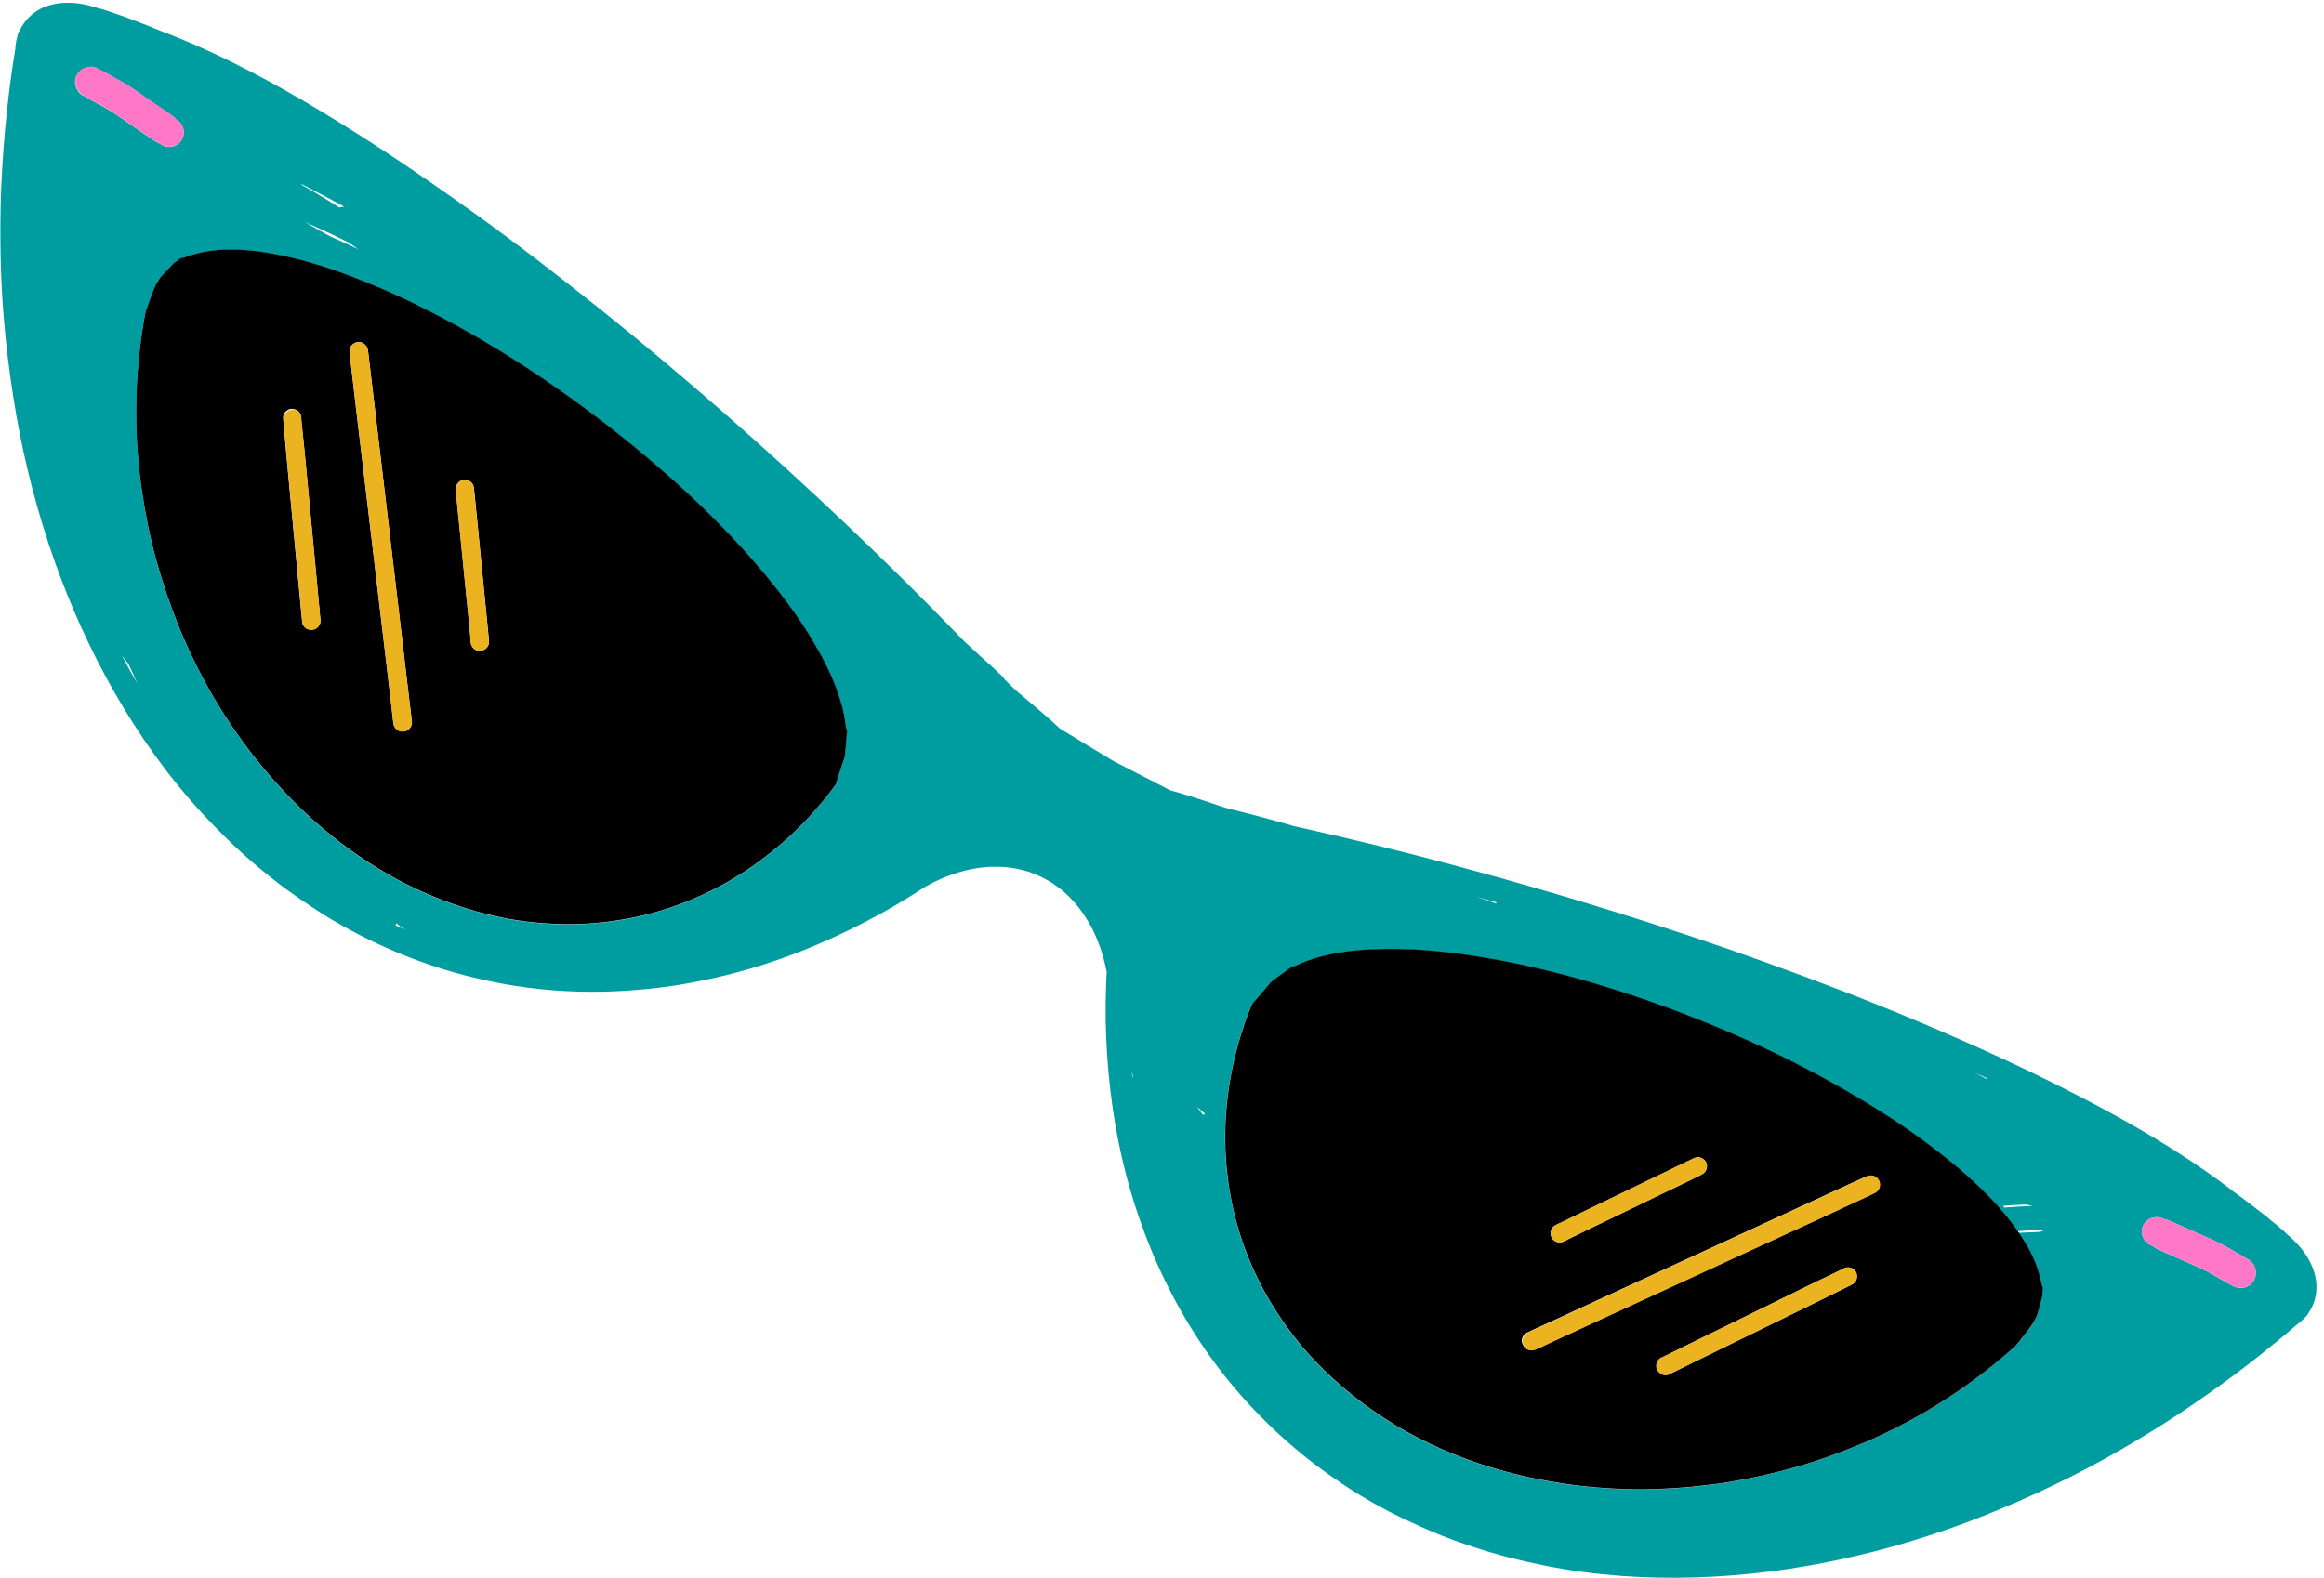
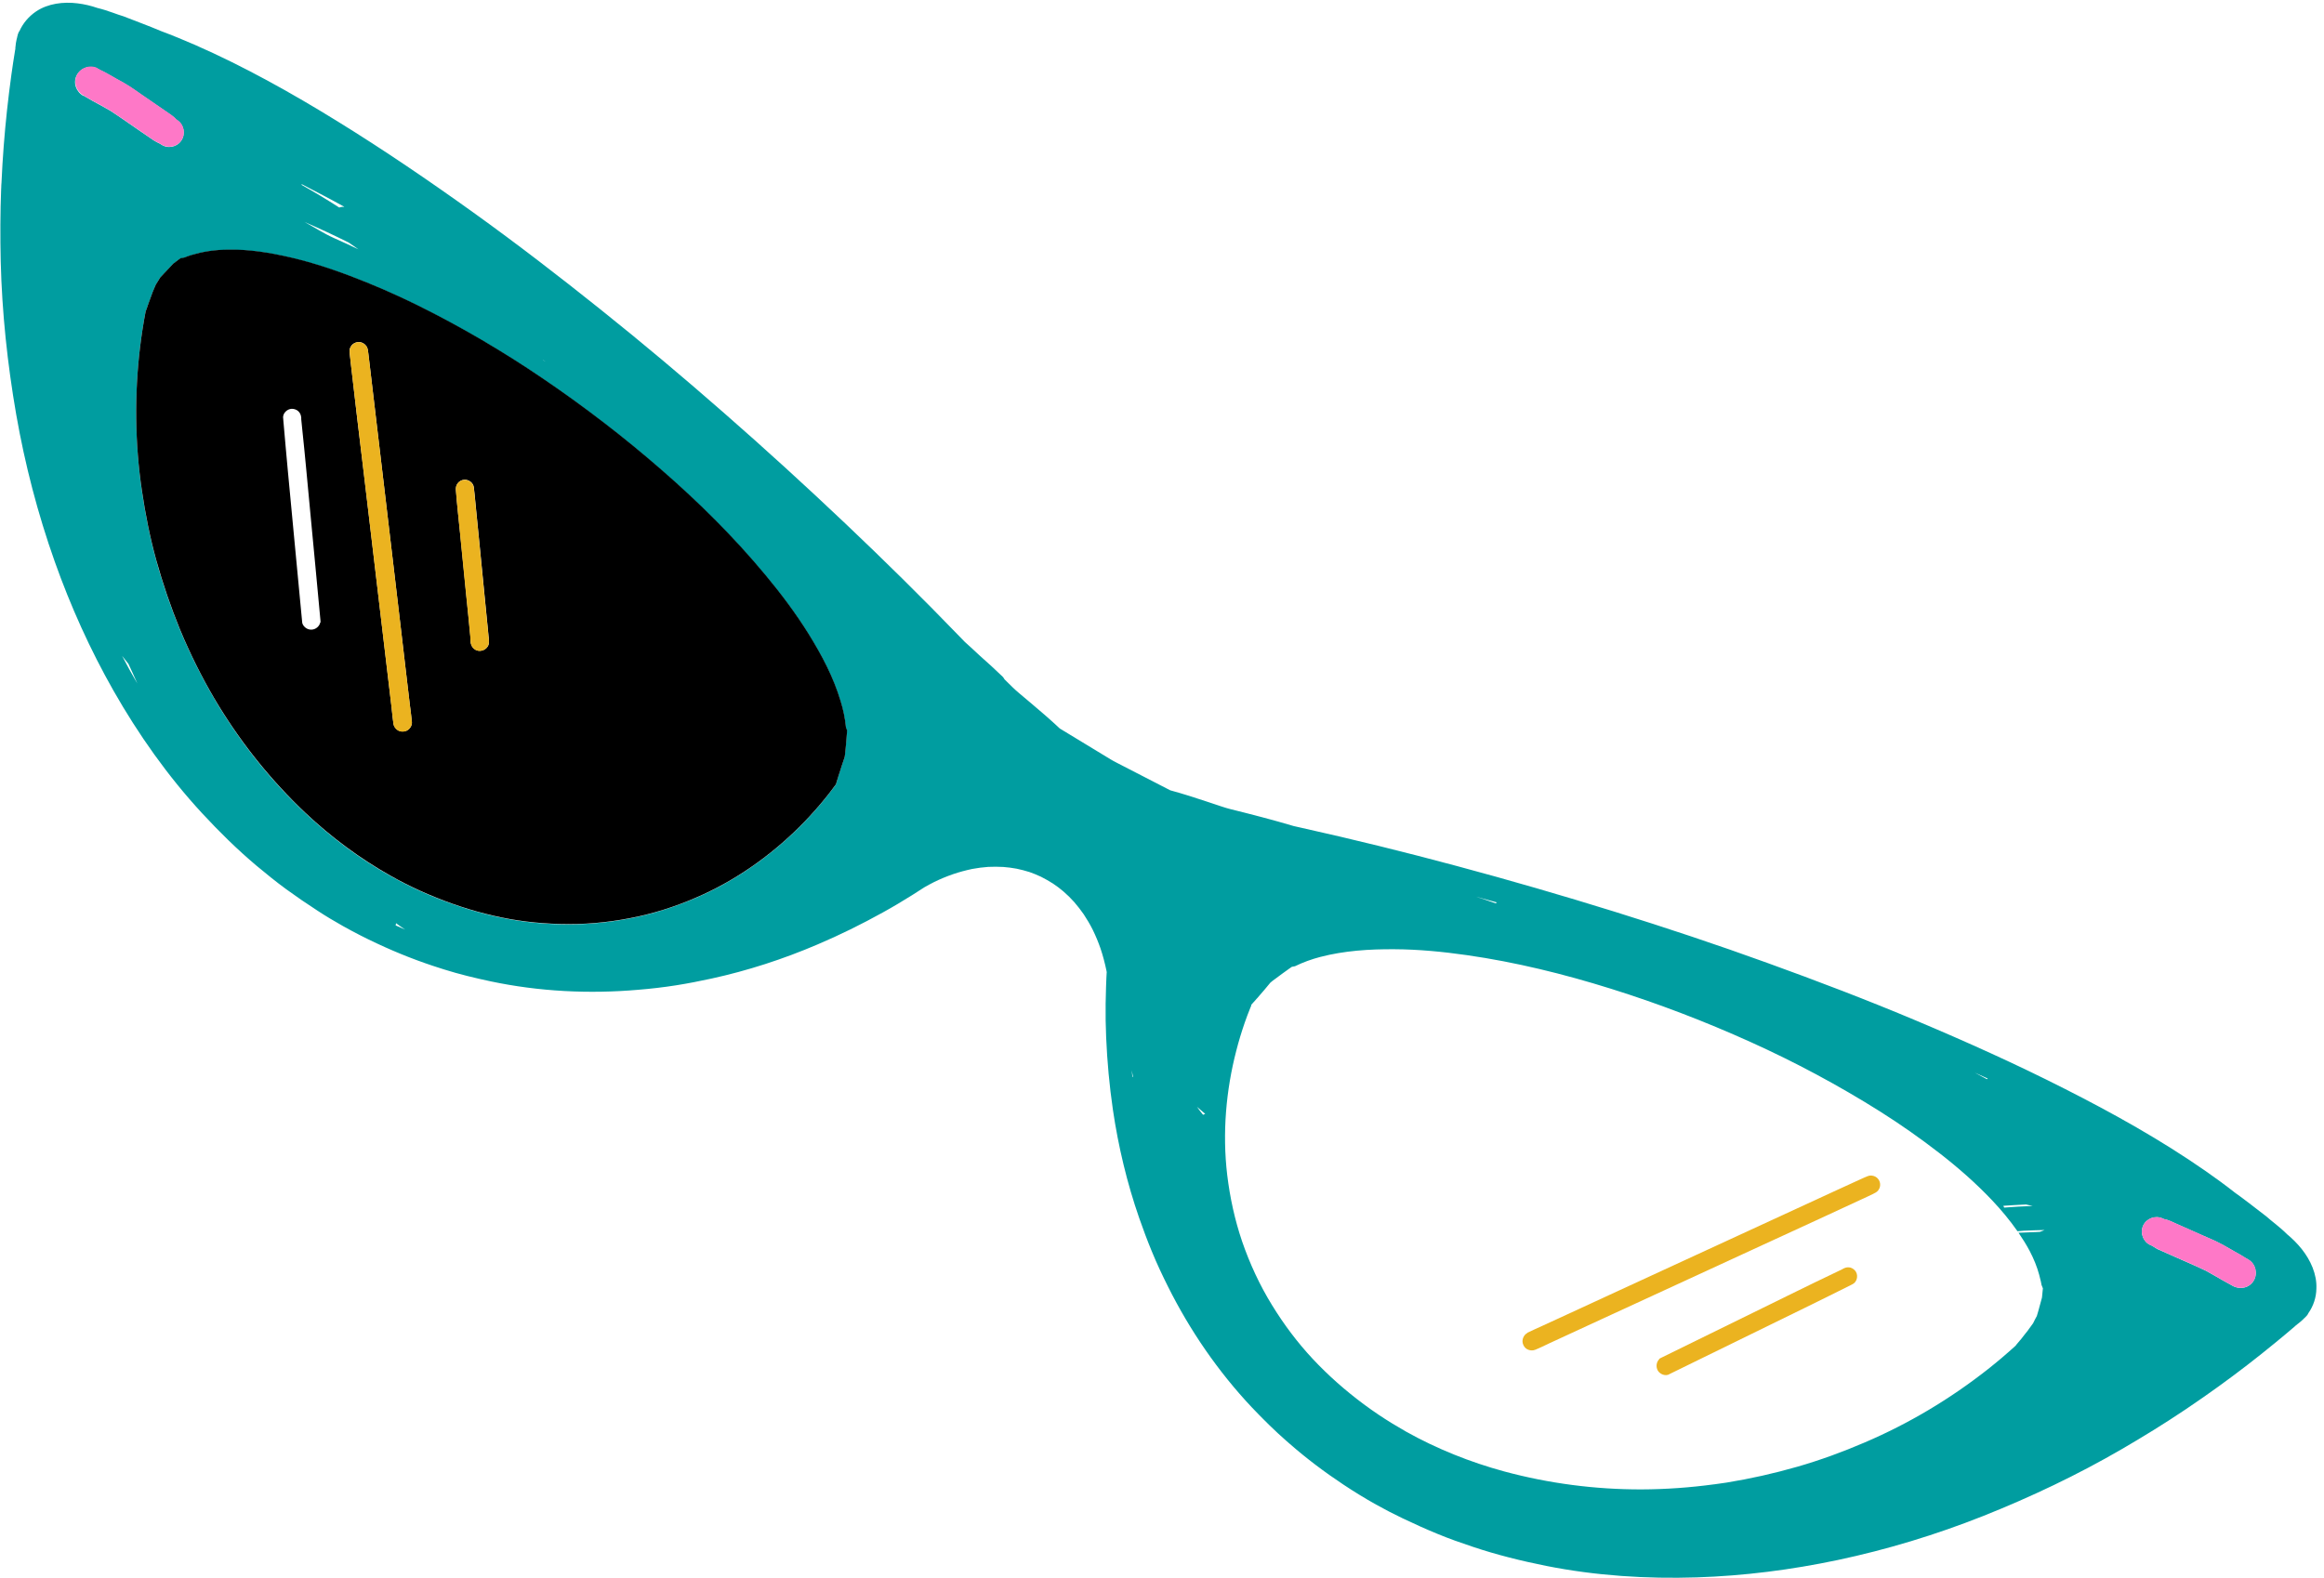
<svg xmlns="http://www.w3.org/2000/svg" width="134" height="91" viewBox="0 0 134 91" fill="none">
  <path d="M1.113 1.813C1.317 1.348 1.651 0.952 2.078 0.662C2.764 0.198 3.661 0.092 4.469 0.193C4.866 0.24 5.253 0.334 5.627 0.462C6.198 0.597 6.788 0.849 7.123 0.942C7.833 1.223 8.56 1.483 9.268 1.786C9.928 2.032 10.583 2.304 11.229 2.583C14.082 3.835 16.81 5.363 19.459 6.998C22.138 8.651 24.742 10.426 27.303 12.264C29.801 14.059 32.243 15.94 34.644 17.862C37.057 19.792 39.424 21.783 41.747 23.819C44.123 25.897 46.456 28.027 48.744 30.196C50.981 32.319 53.178 34.482 55.319 36.702C55.422 36.809 55.525 36.915 55.629 37.022C55.919 37.284 56.209 37.546 56.495 37.817C56.94 38.209 57.375 38.608 57.803 39.02C57.853 39.066 57.886 39.121 57.917 39.18C58.079 39.338 58.236 39.494 58.398 39.652C58.721 39.98 59.99 40.965 61.108 42.018C62.085 42.611 63.062 43.204 64.034 43.795C64.087 43.826 64.14 43.856 64.193 43.887C64.268 43.93 64.353 43.967 64.428 44.011C65.441 44.531 66.459 45.054 67.474 45.581C68.96 45.985 70.464 46.553 70.91 46.658C72.146 46.965 73.377 47.281 74.599 47.645C74.745 47.676 74.885 47.71 75.031 47.742C78.038 48.411 81.033 49.151 84.01 49.951C87.06 50.769 90.092 51.648 93.103 52.585C96.053 53.505 98.988 54.481 101.891 55.533C104.785 56.58 107.663 57.676 110.496 58.87C113.4 60.093 116.271 61.385 119.08 62.813C121.855 64.22 124.586 65.744 127.146 67.522C127.725 67.927 128.299 68.341 128.853 68.779C129.48 69.223 130.079 69.705 130.685 70.166C130.942 70.403 131.464 70.775 131.873 71.188C132.18 71.442 132.461 71.722 132.714 72.038C133.219 72.672 133.6 73.493 133.561 74.324C133.554 74.827 133.389 75.326 133.097 75.741L133.077 75.776L133.081 75.779C133.027 75.871 132.962 75.934 132.894 76.001L132.886 76.014L132.872 76.018L132.775 76.115C132.671 76.213 132.56 76.303 132.446 76.39L132.419 76.415L132.335 76.479L132.327 76.492C131.954 76.813 131.579 77.126 131.199 77.437C130.134 78.312 129.039 79.158 127.919 79.966C127.345 80.377 126.768 80.786 126.182 81.178C126.108 81.236 126.02 81.285 125.942 81.34L125.875 81.384C124.777 82.122 123.572 82.864 122.347 83.576C119.785 85.066 117.099 86.342 114.346 87.438C111.625 88.518 108.811 89.373 105.953 89.978C103.277 90.542 100.569 90.887 97.837 90.977C94.938 91.07 92.013 90.883 89.165 90.317C87.729 90.029 86.306 89.679 84.915 89.211C84.229 88.981 83.542 88.743 82.873 88.463C82.202 88.187 81.548 87.892 80.892 87.578L80.91 87.588C80.379 87.335 79.858 87.064 79.341 86.777C78.7 86.418 78.074 86.033 77.465 85.629C76.371 84.903 75.328 84.118 74.342 83.254C74.333 83.249 74.259 83.183 74.181 83.114C73.504 82.523 72.837 81.861 72.188 81.18C70.242 79.114 68.606 76.733 67.34 74.193C67.036 73.588 66.707 72.892 66.416 72.182C66.153 71.547 65.913 70.901 65.686 70.253C64.987 68.241 64.482 66.135 64.169 64.005C63.967 62.622 63.84 61.229 63.78 59.834C63.752 59.188 63.741 58.534 63.75 57.885C63.756 57.57 63.763 57.251 63.773 56.938C63.779 56.765 63.787 56.587 63.793 56.414C63.796 56.327 63.801 56.236 63.807 56.145L63.813 56.072L63.798 55.987C63.708 55.552 63.596 55.122 63.453 54.698C63.324 54.329 63.176 53.972 63.003 53.619C62.85 53.313 62.674 53.017 62.485 52.731C62.315 52.486 62.132 52.251 61.938 52.027C61.745 51.809 61.538 51.607 61.314 51.413C61.125 51.251 60.924 51.1 60.715 50.961C60.491 50.82 60.261 50.687 60.024 50.568C59.806 50.466 59.587 50.375 59.361 50.297C59.117 50.221 58.867 50.153 58.614 50.102C58.363 50.057 58.107 50.021 57.852 50.003C57.561 49.988 57.268 49.984 56.977 49.999C56.67 50.022 56.366 50.058 56.06 50.117C55.686 50.196 55.316 50.294 54.95 50.419C54.581 50.547 54.218 50.697 53.865 50.87C53.674 50.966 53.485 51.069 53.3 51.175C53.062 51.332 52.82 51.486 52.58 51.636C52.027 51.982 51.47 52.315 50.901 52.628C49.678 53.306 48.425 53.926 47.138 54.472C45.158 55.32 43.1 55.987 41.019 56.441C40.345 56.588 39.674 56.719 38.994 56.827C38.234 56.948 37.473 57.032 36.793 57.087C33.965 57.334 31.081 57.188 28.303 56.603C27.384 56.408 26.47 56.187 25.613 55.916C25.515 55.883 25.418 55.856 25.409 55.851C24.158 55.458 22.943 54.981 21.752 54.423C21.087 54.115 20.433 53.779 19.792 53.421C19.285 53.134 18.78 52.837 18.294 52.515C17.685 52.122 17.09 51.714 16.505 51.288C15.916 50.859 15.357 50.401 14.799 49.938C13.677 48.995 12.635 47.964 11.637 46.887C9.669 44.755 7.976 42.352 6.544 39.835C5.194 37.459 4.071 34.967 3.156 32.389C2.178 29.634 1.438 26.786 0.934 23.903C0.428 20.985 0.114 18.029 0.041 15.065C0.009 13.651 0.014 12.235 0.066 10.91L0.071 10.83C0.075 10.732 0.074 10.632 0.086 10.539C0.117 9.832 0.16 9.126 0.214 8.421C0.319 7.045 0.47 5.671 0.657 4.307C0.725 3.822 0.797 3.339 0.877 2.855L0.884 2.842L0.886 2.737L0.893 2.694C0.904 2.553 0.924 2.417 0.957 2.277L0.99 2.149L0.991 2.126L0.996 2.117C1.016 2.022 1.037 1.934 1.086 1.839L1.107 1.804L1.113 1.813ZM85.05 51.7C85.451 51.831 85.848 51.96 86.244 52.101L86.305 52.047C85.884 51.928 85.466 51.816 85.043 51.702L85.05 51.7ZM113.807 61.836C114.064 61.972 114.317 62.106 114.567 62.245L114.608 62.204C114.344 62.081 114.072 61.959 113.805 61.84L113.807 61.836ZM116.839 69.47L116.724 69.475C116.319 69.494 115.917 69.515 115.511 69.546L115.558 69.649C116.102 69.604 116.654 69.576 117.202 69.556C117.082 69.528 116.956 69.502 116.836 69.474L116.839 69.47ZM123.568 70.699C123.383 71.122 123.574 71.627 123.997 71.812L124.082 71.85L124.117 71.87C124.177 71.91 124.236 71.95 124.298 71.986L124.404 72.047C124.682 72.167 124.958 72.291 125.234 72.415C125.888 72.71 126.553 72.987 127.199 73.296C127.4 73.406 127.599 73.521 127.802 73.638C128.068 73.791 128.337 73.947 128.612 74.094C128.651 74.117 128.691 74.139 128.731 74.162C129.149 74.398 129.688 74.291 129.944 73.867C130.192 73.457 130.061 72.898 129.644 72.652L129.463 72.547C129.325 72.45 129.079 72.314 128.83 72.176C128.741 72.125 128.657 72.076 128.569 72.025C128.308 71.875 128.052 71.727 127.783 71.601C127.552 71.491 127.311 71.388 127.075 71.287C126.559 71.059 126.049 70.829 125.533 70.602C125.337 70.513 125.139 70.416 124.931 70.349C124.882 70.332 124.827 70.324 124.775 70.312L124.762 70.304L124.682 70.27C124.259 70.085 123.751 70.28 123.568 70.699ZM69.367 64.296L69.491 64.245C69.335 64.107 69.171 63.972 69.015 63.834C69.129 63.994 69.245 64.15 69.367 64.296ZM72.157 57.974C72.133 58.036 72.107 58.092 72.082 58.154C71.972 58.427 71.867 58.701 71.772 58.977C71.587 59.512 71.422 60.053 71.284 60.597C70.694 62.865 70.472 65.341 70.76 67.769C70.918 69.067 71.195 70.352 71.616 71.591C72.058 72.877 72.634 74.123 73.349 75.283C74.029 76.389 74.81 77.434 75.699 78.384C76.595 79.342 77.58 80.206 78.63 80.989C78.915 81.2 79.204 81.403 79.492 81.598C80.001 81.939 80.528 82.261 81.065 82.566C82.85 83.566 84.769 84.333 86.734 84.867C89.307 85.562 91.976 85.908 94.641 85.903C96.051 85.899 97.446 85.797 98.845 85.609L98.863 85.608C99.094 85.576 99.324 85.544 99.55 85.51C100.928 85.287 102.295 84.98 103.636 84.594C104.957 84.214 106.249 83.741 107.511 83.198C110.051 82.114 112.443 80.685 114.614 78.976C115.166 78.54 115.698 78.088 116.217 77.616L116.225 77.603L116.257 77.568L116.267 77.551L116.264 77.555L116.28 77.529L116.284 77.531L116.289 77.522L116.321 77.488L116.329 77.474C116.368 77.427 116.412 77.381 116.451 77.333L116.467 77.307L116.491 77.285L116.508 77.266L116.5 77.279C116.57 77.189 116.642 77.096 116.711 77.006C116.78 76.916 116.852 76.823 116.926 76.736L116.991 76.643C117.041 76.578 117.083 76.514 117.133 76.449C117.156 76.409 117.19 76.37 117.218 76.332L117.241 76.293C117.299 76.161 117.373 76.033 117.442 75.903C117.469 75.806 117.495 75.709 117.528 75.611C117.601 75.352 117.671 75.098 117.739 74.837C117.754 74.71 117.761 74.585 117.776 74.458L117.792 74.308C117.766 74.24 117.736 74.17 117.71 74.102L117.707 74.077L117.7 74.037L117.695 74.016L117.686 73.97L117.674 73.91C117.647 73.783 117.612 73.65 117.578 73.525C117.451 73.051 117.262 72.594 117.032 72.155C116.841 71.792 116.62 71.441 116.387 71.1C116.723 71.088 117.063 71.072 117.399 71.06C117.473 71.055 117.551 71.053 117.624 71.048C117.713 71.017 117.804 70.981 117.891 70.943C117.504 70.95 117.119 70.963 116.732 70.981L116.702 70.981C116.574 70.99 116.452 71.008 116.326 71.011C115.884 70.379 115.387 69.781 114.856 69.221C113.919 68.232 112.89 67.332 111.816 66.499C110.718 65.647 109.573 64.845 108.399 64.103C106.006 62.597 103.504 61.258 100.929 60.096C98.313 58.915 95.632 57.886 92.893 57.029C90.175 56.178 87.396 55.492 84.573 55.088C83.19 54.891 81.791 54.754 80.393 54.748C78.96 54.739 77.517 54.831 76.124 55.193C75.632 55.321 75.135 55.499 74.666 55.729C74.609 55.737 74.549 55.75 74.488 55.762C74.438 55.798 74.381 55.836 74.331 55.871C74.209 55.96 74.083 56.046 73.958 56.139C73.812 56.249 73.666 56.359 73.516 56.467C73.473 56.501 73.432 56.531 73.385 56.562C73.339 56.6 73.293 56.639 73.247 56.677C73.132 56.816 73.023 56.954 72.903 57.091C72.814 57.193 72.726 57.295 72.635 57.401C72.598 57.445 72.561 57.488 72.524 57.532L72.473 57.59L72.48 57.577C72.416 57.658 72.346 57.729 72.277 57.807C72.231 57.857 72.191 57.905 72.145 57.955L72.14 57.993L72.157 57.974ZM65.294 62.128L65.326 62.093C65.305 61.987 65.283 61.862 65.254 61.728C65.264 61.863 65.282 61.997 65.296 62.135L65.294 62.128ZM17.428 10.638L17.363 10.648C18.111 11.067 18.841 11.507 19.562 11.97C19.654 11.935 19.755 11.922 19.857 11.929C19.055 11.483 18.241 11.066 17.432 10.64L17.428 10.638ZM20.082 13.978C19.25 13.563 18.405 13.169 17.552 12.8C18.119 13.104 18.659 13.463 19.245 13.725C19.723 13.936 20.197 14.157 20.668 14.381C20.475 14.246 20.277 14.109 20.084 13.974L20.082 13.978ZM31.318 20.766L31.313 20.775C31.366 20.805 31.419 20.836 31.472 20.866C31.419 20.836 31.368 20.801 31.318 20.766ZM22.811 53.373C22.994 53.455 23.178 53.532 23.361 53.614C23.181 53.498 23.005 53.374 22.837 53.247L22.811 53.373ZM7.919 39.421C7.715 38.968 7.541 38.567 7.406 38.289C7.281 38.14 7.162 37.989 7.041 37.831C7.319 38.368 7.614 38.898 7.919 39.421ZM8.92 16.569C8.888 16.645 8.859 16.717 8.827 16.792L8.784 16.897C8.75 17.007 8.705 17.116 8.666 17.224C8.628 17.331 8.582 17.44 8.548 17.55L8.525 17.59L8.527 17.608L8.519 17.622C8.502 17.682 8.48 17.741 8.462 17.801L8.457 17.81L8.441 17.859L8.436 17.868L8.425 17.897L8.415 17.915L8.417 17.91L8.403 17.955L8.395 17.968C8.263 18.657 8.157 19.351 8.072 20.049C7.749 22.791 7.783 25.578 8.179 28.31C8.379 29.668 8.647 31.019 9.013 32.343C9.385 33.689 9.84 35.012 10.37 36.307C10.458 36.523 10.548 36.734 10.643 36.948L10.651 36.964C11.22 38.253 11.868 39.498 12.598 40.703C13.988 42.978 15.669 45.074 17.612 46.903C19.096 48.301 20.753 49.541 22.536 50.535C23.075 50.834 23.621 51.114 24.179 51.371C24.502 51.516 24.822 51.654 25.153 51.786C26.369 52.271 27.621 52.663 28.905 52.928C30.178 53.192 31.48 53.313 32.776 53.313C34.136 53.315 35.498 53.159 36.827 52.866C38.106 52.58 39.345 52.147 40.537 51.603C42.758 50.583 44.75 49.1 46.378 47.413C46.773 47.005 47.145 46.584 47.503 46.148C47.688 45.92 47.869 45.688 48.045 45.454C48.083 45.4 48.124 45.347 48.16 45.297L48.191 45.273C48.208 45.213 48.228 45.148 48.245 45.087C48.272 44.99 48.3 44.889 48.331 44.795L48.324 44.808L48.349 44.734C48.368 44.681 48.383 44.624 48.402 44.571C48.442 44.441 48.486 44.313 48.526 44.183C48.577 44.012 48.64 43.842 48.696 43.674C48.706 43.615 48.712 43.554 48.72 43.5C48.723 43.443 48.728 43.393 48.736 43.339C48.754 43.154 48.772 42.971 48.788 42.791C48.799 42.639 48.81 42.486 48.822 42.334C48.828 42.272 48.832 42.204 48.838 42.143C48.819 42.084 48.797 42.03 48.77 41.974C48.724 41.453 48.608 40.938 48.464 40.454C48.053 39.074 47.376 37.8 46.619 36.58C45.882 35.388 45.032 34.268 44.144 33.195C42.324 31.002 40.288 28.99 38.142 27.115C35.979 25.23 33.703 23.48 31.329 21.868C28.991 20.276 26.543 18.845 24.011 17.59C22.763 16.975 21.485 16.414 20.182 15.927C18.91 15.446 17.603 15.038 16.271 14.753C15.08 14.501 13.848 14.349 12.63 14.429C12.139 14.464 11.652 14.542 11.177 14.68C11.049 14.718 10.921 14.756 10.798 14.797L10.737 14.821L10.697 14.839L10.676 14.844L10.674 14.849L10.636 14.863L10.613 14.873C10.541 14.884 10.47 14.896 10.396 14.912C10.355 14.942 10.314 14.971 10.274 15.001C10.175 15.079 10.072 15.155 9.97 15.232C9.787 15.426 9.603 15.621 9.42 15.816C9.354 15.889 9.281 15.965 9.215 16.039C9.141 16.167 9.07 16.291 8.991 16.416L8.968 16.456C8.945 16.495 8.929 16.545 8.91 16.587L8.92 16.569ZM4.817 5.518C4.856 5.541 4.896 5.564 4.936 5.587C5.203 5.747 5.47 5.896 5.741 6.04C5.942 6.15 6.148 6.263 6.346 6.378C6.951 6.769 7.534 7.187 8.125 7.593C8.375 7.761 8.623 7.934 8.873 8.102L8.979 8.163C9.041 8.199 9.103 8.235 9.17 8.261L9.28 8.325C9.655 8.595 10.189 8.496 10.449 8.117C10.71 7.737 10.611 7.203 10.232 6.943L10.157 6.899L10.149 6.883C10.112 6.844 10.078 6.801 10.036 6.771C9.871 6.628 9.684 6.514 9.509 6.39C9.046 6.069 8.583 5.749 8.122 5.436C7.906 5.288 7.698 5.138 7.481 4.995C7.228 4.831 6.969 4.688 6.708 4.549C6.619 4.498 6.535 4.449 6.447 4.398C6.2 4.255 5.954 4.12 5.798 4.053L5.683 3.987L5.619 3.955C5.189 3.731 4.648 3.913 4.426 4.339C4.196 4.777 4.387 5.294 4.809 5.532L4.817 5.518Z" fill="#009DA0" />
  <path d="M8.547 17.532L8.54 17.545L8.541 17.552L8.547 17.532Z" fill="black" />
  <path d="M9.225 16.021C9.291 15.947 9.364 15.872 9.431 15.798C9.609 15.601 9.797 15.409 9.98 15.214C10.083 15.138 10.185 15.062 10.284 14.983C10.325 14.954 10.365 14.924 10.406 14.894C10.48 14.878 10.551 14.867 10.623 14.855L10.646 14.845L10.684 14.831L10.705 14.825L10.745 14.807L10.806 14.784C10.932 14.739 11.06 14.7 11.185 14.667C11.659 14.529 12.146 14.45 12.637 14.416C13.858 14.332 15.088 14.488 16.279 14.74C17.613 15.021 18.914 15.43 20.189 15.914C21.49 16.405 22.771 16.962 24.018 17.576C26.553 18.828 28.999 20.263 31.337 21.855C33.711 23.467 35.987 25.217 38.15 27.102C40.298 28.972 42.332 30.988 44.152 33.182C45.045 34.257 45.891 35.382 46.627 36.566C47.383 37.786 48.061 39.061 48.471 40.441C48.621 40.928 48.729 41.444 48.778 41.961C48.804 42.017 48.826 42.071 48.846 42.129C48.844 42.193 48.835 42.259 48.83 42.32C48.818 42.473 48.811 42.628 48.795 42.778C48.777 42.962 48.762 43.141 48.744 43.325C48.736 43.38 48.735 43.432 48.727 43.487C48.717 43.545 48.711 43.607 48.703 43.661C48.648 43.829 48.585 43.999 48.533 44.17C48.494 44.3 48.449 44.427 48.41 44.558C48.39 44.611 48.376 44.667 48.356 44.721L48.331 44.795L48.339 44.782C48.308 44.876 48.279 44.977 48.248 45.071C48.231 45.132 48.211 45.197 48.194 45.258L48.163 45.281C48.125 45.336 48.083 45.388 48.048 45.439C47.872 45.672 47.696 45.906 47.506 46.133C47.148 46.568 46.773 46.994 46.381 47.398C44.753 49.085 42.761 50.567 40.54 51.588C39.353 52.133 38.114 52.566 36.831 52.85C35.501 53.143 34.143 53.302 32.779 53.297C31.479 53.295 30.181 53.176 28.908 52.912C27.624 52.648 26.374 52.262 25.156 51.77C24.826 51.639 24.505 51.501 24.182 51.355C23.624 51.098 23.072 50.82 22.539 50.519C20.755 49.518 19.099 48.285 17.615 46.887C15.675 45.054 13.991 42.962 12.601 40.687C11.868 39.487 11.224 38.237 10.654 36.948L10.646 36.932C10.552 36.718 10.461 36.507 10.374 36.292C9.844 34.996 9.393 33.676 9.017 32.328C8.65 31.003 8.382 29.652 8.182 28.294C7.779 25.564 7.748 22.772 8.075 20.033C8.16 19.335 8.266 18.642 8.399 17.953L8.406 17.939L8.42 17.895L8.431 17.877L8.428 17.881L8.443 17.855L8.439 17.852L8.444 17.843L8.458 17.799L8.466 17.785C8.483 17.725 8.505 17.667 8.522 17.606L8.538 17.579L8.544 17.548L8.547 17.543C8.583 17.429 8.629 17.32 8.667 17.212C8.705 17.105 8.751 16.996 8.785 16.886L8.828 16.781C8.86 16.705 8.889 16.634 8.921 16.558C8.94 16.516 8.958 16.473 8.979 16.427L9.002 16.387C9.085 16.264 9.152 16.138 9.23 16.012L9.225 16.021ZM27.124 36.874C27.133 36.962 27.129 37.06 27.158 37.142C27.196 37.281 27.289 37.405 27.415 37.472C27.468 37.503 27.526 37.525 27.587 37.531C27.857 37.574 28.159 37.377 28.19 37.089C28.201 36.978 28.185 36.863 28.178 36.752L28.168 36.688L28.16 36.589C28.144 36.444 28.13 36.295 28.118 36.152C28.07 35.654 28.018 35.152 27.97 34.654C27.86 33.529 27.751 32.412 27.64 31.288C27.579 30.67 27.518 30.051 27.456 29.433C27.426 29.139 27.4 28.847 27.37 28.552C27.355 28.414 27.336 28.274 27.324 28.131C27.305 27.849 27.025 27.64 26.749 27.67C26.459 27.703 26.263 27.96 26.287 28.245C26.355 29.127 26.457 30.011 26.544 30.891C26.655 32.015 26.765 33.139 26.879 34.259C26.959 35.1 27.057 35.94 27.13 36.783L27.129 36.865L27.124 36.874ZM22.587 40.887C22.622 41.172 22.644 41.462 22.686 41.745C22.713 41.902 22.819 42.046 22.956 42.125C23.022 42.163 23.094 42.181 23.167 42.188C23.242 42.19 23.311 42.183 23.381 42.164C23.607 42.1 23.77 41.858 23.749 41.629L23.745 41.615L23.744 41.596C23.717 41.286 23.667 40.975 23.633 40.666C23.571 40.142 23.506 39.621 23.448 39.099C23.317 38.01 23.193 36.919 23.064 35.826C22.793 33.502 22.516 31.175 22.24 28.848C21.976 26.592 21.707 24.334 21.438 22.076C21.385 21.628 21.331 21.179 21.279 20.73C21.263 20.603 21.248 20.477 21.233 20.35C21.216 20.217 21.204 20.074 21.126 19.964C21.031 19.833 20.894 19.742 20.731 19.73C20.544 19.717 20.354 19.802 20.249 19.953C20.226 19.993 20.203 20.032 20.187 20.07C20.136 20.188 20.156 20.317 20.169 20.437C20.181 20.55 20.194 20.669 20.205 20.752C20.455 22.982 20.726 25.206 20.995 27.434C21.267 29.717 21.536 32.005 21.808 34.288C22.065 36.486 22.333 38.685 22.59 40.883L22.587 40.887ZM16.331 24.147L16.334 24.213C16.423 25.212 16.507 26.209 16.601 27.2C16.706 28.333 16.816 29.468 16.922 30.601C17.088 32.334 17.249 34.065 17.415 35.798L17.422 35.867L17.423 35.885L17.429 35.936C17.465 36.068 17.561 36.177 17.68 36.246C17.769 36.297 17.868 36.319 17.964 36.315C18.204 36.307 18.421 36.126 18.467 35.893L18.485 35.892L18.476 35.786L18.475 35.757L18.464 35.644C18.279 33.617 18.083 31.59 17.892 29.565C17.738 27.945 17.595 26.325 17.422 24.706C17.402 24.517 17.383 24.335 17.366 24.149L17.372 24.14L17.368 24.085C17.356 23.943 17.307 23.814 17.198 23.716C17.099 23.624 16.96 23.579 16.825 23.578C16.555 23.586 16.293 23.836 16.324 24.119L16.331 24.147Z" fill="black" />
  <path d="M20.207 20.759C20.196 20.676 20.187 20.559 20.171 20.444C20.158 20.325 20.143 20.198 20.189 20.077C20.2 20.037 20.223 19.997 20.251 19.96C20.358 19.804 20.544 19.717 20.732 19.737C20.896 19.75 21.032 19.84 21.128 19.971C21.21 20.084 21.215 20.228 21.235 20.357C21.25 20.484 21.265 20.61 21.28 20.737C21.333 21.186 21.386 21.635 21.439 22.083C21.708 24.341 21.973 26.597 22.242 28.855C22.518 31.182 22.79 33.506 23.066 35.833C23.195 36.926 23.322 38.013 23.45 39.106C23.512 39.631 23.573 40.148 23.635 40.673C23.674 40.984 23.719 41.293 23.746 41.603L23.747 41.621L23.751 41.636C23.771 41.865 23.601 42.109 23.38 42.175C23.315 42.197 23.239 42.206 23.166 42.199C23.091 42.197 23.022 42.174 22.955 42.136C22.814 42.055 22.706 41.916 22.686 41.757C22.643 41.473 22.617 41.181 22.586 40.898C22.33 38.7 22.062 36.502 21.805 34.304C21.536 32.016 21.264 29.733 20.992 27.45C20.728 25.224 20.459 22.996 20.202 20.768L20.207 20.759Z" fill="#EBB320" />
-   <path d="M16.832 23.605C16.97 23.602 17.102 23.649 17.206 23.744C17.314 23.842 17.363 23.971 17.375 24.113L17.379 24.168L17.374 24.177C17.39 24.363 17.413 24.547 17.43 24.734C17.605 26.348 17.745 27.972 17.899 29.593C18.091 31.618 18.287 33.645 18.471 35.672L18.483 35.784L18.483 35.814L18.493 35.92L18.474 35.921C18.424 36.151 18.207 36.332 17.971 36.343C17.875 36.347 17.774 36.318 17.688 36.274C17.568 36.205 17.472 36.096 17.437 35.964L17.43 35.913L17.429 35.895L17.422 35.826C17.256 34.093 17.095 32.362 16.93 30.629C16.82 29.494 16.714 28.361 16.608 27.228C16.517 26.233 16.43 25.24 16.339 24.245L16.339 24.174C16.315 23.89 16.57 23.642 16.84 23.633L16.832 23.605Z" fill="#EBB320" />
  <path d="M26.539 30.9C26.452 30.019 26.35 29.136 26.282 28.254C26.258 27.969 26.454 27.711 26.744 27.678C27.02 27.649 27.295 27.855 27.319 28.14C27.331 28.283 27.353 28.419 27.365 28.561C27.395 28.856 27.421 29.147 27.451 29.442C27.512 30.06 27.574 30.678 27.635 31.297C27.748 32.417 27.855 33.538 27.965 34.662C28.013 35.161 28.065 35.663 28.113 36.161C28.129 36.306 28.143 36.456 28.155 36.598L28.163 36.697L28.173 36.761C28.184 36.874 28.198 36.982 28.185 37.098C28.156 37.382 27.854 37.579 27.582 37.539C27.519 37.526 27.463 37.512 27.41 37.481C27.282 37.407 27.191 37.29 27.156 37.146C27.126 37.064 27.13 36.966 27.122 36.879L27.122 36.797C27.049 35.953 26.955 35.116 26.871 34.272C26.76 33.148 26.647 32.028 26.536 30.904L26.539 30.9Z" fill="#EBB320" />
  <path d="M5.627 3.942L5.688 3.978L5.806 4.04C5.962 4.106 6.205 4.247 6.455 4.385C6.543 4.436 6.627 4.484 6.715 4.535C6.978 4.681 7.24 4.821 7.488 4.982C7.708 5.121 7.914 5.275 8.129 5.422C8.592 5.743 9.058 6.059 9.516 6.376C9.692 6.501 9.879 6.615 10.044 6.758C10.083 6.792 10.12 6.831 10.156 6.87L10.169 6.877L10.239 6.929C10.619 7.19 10.717 7.724 10.457 8.103C10.196 8.483 9.663 8.581 9.283 8.321L9.203 8.275L9.193 8.263L9.175 8.253C9.108 8.226 9.044 8.194 8.982 8.159L8.876 8.098C8.625 7.929 8.378 7.757 8.13 7.584C7.539 7.179 6.954 6.764 6.352 6.369C6.153 6.254 5.951 6.144 5.746 6.031C5.475 5.887 5.203 5.736 4.941 5.578C4.901 5.555 4.861 5.532 4.822 5.51C4.404 5.274 4.213 4.758 4.439 4.316C4.661 3.891 5.202 3.709 5.632 3.933L5.627 3.942Z" fill="#FE78C7" />
-   <path d="M72.495 57.562L72.487 57.575L72.534 57.514C72.571 57.471 72.608 57.427 72.645 57.384C72.734 57.282 72.822 57.179 72.913 57.073C73.033 56.936 73.142 56.799 73.258 56.66C73.303 56.621 73.349 56.583 73.395 56.544C73.438 56.51 73.478 56.481 73.526 56.449C73.672 56.339 73.818 56.229 73.969 56.122C74.091 56.033 74.217 55.947 74.341 55.854C74.391 55.818 74.444 55.778 74.499 55.745C74.559 55.732 74.616 55.724 74.677 55.712C75.145 55.482 75.64 55.308 76.135 55.175C77.526 54.806 78.966 54.719 80.403 54.73C81.801 54.736 83.201 54.873 84.583 55.07C87.406 55.475 90.185 56.16 92.903 57.011C95.642 57.868 98.323 58.898 100.939 60.078C103.518 61.243 106.016 62.579 108.41 64.085C109.59 64.825 110.73 65.625 111.826 66.482C112.9 67.314 113.93 68.214 114.867 69.203C115.398 69.763 115.894 70.362 116.336 70.994L116.397 71.082C116.63 71.423 116.851 71.774 117.042 72.138C117.27 72.57 117.457 73.031 117.588 73.507C117.622 73.633 117.657 73.765 117.684 73.892L117.696 73.953L117.705 73.999L117.711 74.02L117.708 74.024L117.715 74.063L117.718 74.089C117.751 74.155 117.776 74.222 117.799 74.295L117.783 74.445C117.769 74.572 117.761 74.697 117.747 74.824C117.679 75.085 117.609 75.339 117.536 75.597C117.51 75.694 117.483 75.791 117.45 75.889C117.38 76.02 117.309 76.144 117.244 76.277L117.221 76.317C117.198 76.356 117.168 76.398 117.141 76.435C117.095 76.503 117.048 76.565 116.999 76.63L116.934 76.722C116.86 76.809 116.788 76.903 116.719 76.993C116.649 77.082 116.577 77.176 116.504 77.263L116.511 77.25L116.496 77.276L116.479 77.296L116.464 77.323C116.424 77.37 116.38 77.416 116.341 77.464L116.336 77.472L116.301 77.512L116.296 77.52L116.277 77.544L116.266 77.562L116.269 77.558L116.237 77.592L116.229 77.606C115.71 78.077 115.175 78.534 114.626 78.965C112.458 80.67 110.063 82.103 107.523 83.187C106.257 83.728 104.969 84.204 103.648 84.584C102.307 84.969 100.94 85.276 99.562 85.499C99.334 85.538 99.103 85.57 98.875 85.597L98.857 85.599C97.461 85.782 96.059 85.885 94.653 85.893C91.988 85.897 89.319 85.552 86.746 84.856C84.781 84.322 82.857 83.553 81.077 82.555C80.538 82.255 80.018 81.931 79.504 81.587C79.212 81.389 78.922 81.187 78.642 80.978C77.592 80.195 76.607 79.332 75.711 78.373C74.822 77.424 74.042 76.378 73.361 75.272C72.647 74.112 72.067 72.871 71.628 71.581C71.202 70.339 70.923 69.059 70.772 67.758C70.481 65.335 70.703 62.859 71.296 60.587C71.437 60.038 71.602 59.497 71.784 58.966C71.881 58.686 71.984 58.416 72.094 58.144C72.119 58.081 72.143 58.019 72.169 57.963L72.174 57.925C72.218 57.879 72.26 57.827 72.306 57.777C72.372 57.703 72.445 57.628 72.51 57.547L72.495 57.562ZM95.576 79.04C95.621 79.125 95.699 79.193 95.783 79.242C95.902 79.311 96.047 79.335 96.178 79.293L96.225 79.273L96.241 79.265L96.303 79.23C97.868 78.466 99.429 77.701 100.99 76.935C102.014 76.437 103.036 75.931 104.061 75.433C104.955 74.996 105.851 74.546 106.745 74.109L106.807 74.074C107.061 73.95 107.139 73.6 107.005 73.363C106.939 73.243 106.825 73.154 106.693 73.118C106.556 73.081 106.419 73.102 106.294 73.165L106.245 73.19L106.24 73.199C106.075 73.28 105.906 73.359 105.734 73.442C104.266 74.138 102.81 74.864 101.348 75.581C99.519 76.475 97.69 77.368 95.867 78.271L95.768 78.32L95.742 78.334L95.65 78.381L95.658 78.398C95.488 78.559 95.444 78.84 95.564 79.05L95.576 79.04ZM87.781 77.472C87.8 77.542 87.828 77.606 87.87 77.665C87.912 77.725 87.971 77.776 88.033 77.812C88.174 77.894 88.349 77.907 88.497 77.845C88.762 77.733 89.019 77.604 89.282 77.485C91.287 76.552 93.303 75.631 95.311 74.704C97.398 73.742 99.492 72.778 101.579 71.815C103.616 70.877 105.656 69.946 107.69 68.994C107.77 68.958 107.869 68.909 107.974 68.858C108.083 68.803 108.2 68.753 108.277 68.65C108.302 68.617 108.329 68.58 108.344 68.535C108.42 68.361 108.396 68.159 108.284 68.006C108.184 67.872 108.04 67.806 107.876 67.794C107.739 67.786 107.612 67.853 107.488 67.906C107.37 67.956 107.258 68.008 107.138 68.063C106.729 68.251 106.317 68.443 105.904 68.629C103.84 69.581 101.779 70.529 99.716 71.482C97.589 72.462 95.462 73.443 93.335 74.424C92.338 74.885 91.341 75.346 90.34 75.805C89.865 76.025 89.386 76.243 88.904 76.466C88.622 76.597 88.334 76.72 88.053 76.858L88.037 76.866L88.023 76.87C87.816 76.974 87.697 77.241 87.761 77.467L87.781 77.472ZM89.531 71.474C89.574 71.522 89.621 71.561 89.67 71.589C89.798 71.663 89.951 71.675 90.088 71.63C90.172 71.608 90.255 71.556 90.335 71.52L90.406 71.478C91.16 71.101 91.926 70.742 92.686 70.374C93.701 69.882 94.72 69.392 95.734 68.9C96.53 68.511 97.334 68.139 98.126 67.737C98.378 67.606 98.499 67.304 98.373 67.043C98.254 66.791 97.932 66.665 97.68 66.796C97.555 66.859 97.428 66.915 97.299 66.976C97.031 67.104 96.769 67.23 96.505 67.361C95.948 67.633 95.385 67.903 94.83 68.172C93.815 68.664 92.801 69.156 91.786 69.648C91.334 69.87 90.88 70.085 90.428 70.307C90.296 70.372 90.164 70.438 90.035 70.498L89.945 70.541L89.885 70.565C89.786 70.614 89.682 70.66 89.589 70.73C89.359 70.903 89.351 71.264 89.531 71.474Z" fill="black" />
  <path d="M88.057 76.872L88.074 76.864C88.354 76.725 88.642 76.603 88.924 76.472C89.404 76.254 89.879 76.033 90.361 75.811C91.357 75.349 92.354 74.888 93.355 74.429C95.482 73.449 97.609 72.468 99.736 71.487C101.8 70.535 103.863 69.582 105.924 68.634C106.333 68.446 106.745 68.254 107.158 68.069C107.271 68.016 107.391 67.961 107.508 67.911C107.632 67.859 107.76 67.791 107.896 67.8C108.06 67.812 108.205 67.878 108.304 68.012C108.416 68.165 108.44 68.367 108.364 68.541C108.345 68.583 108.318 68.62 108.297 68.656C108.22 68.758 108.103 68.808 107.995 68.864C107.889 68.915 107.785 68.961 107.71 69C105.679 69.947 103.637 70.883 101.599 71.821C99.507 72.781 97.418 73.748 95.331 74.71C93.321 75.641 91.308 76.558 89.302 77.491C89.043 77.612 88.784 77.745 88.517 77.85C88.37 77.912 88.192 77.893 88.053 77.818C87.987 77.78 87.933 77.731 87.89 77.671C87.848 77.611 87.818 77.541 87.802 77.478C87.742 77.255 87.861 76.988 88.064 76.882L88.078 76.878L88.057 76.872Z" fill="#EBB320" />
  <path d="M95.659 78.375L95.751 78.328L95.777 78.314L95.876 78.265C97.704 77.364 99.533 76.471 101.358 75.575C102.817 74.863 104.276 74.132 105.743 73.436C105.913 73.357 106.078 73.276 106.249 73.192L106.255 73.183L106.304 73.159C106.429 73.096 106.565 73.074 106.702 73.112C106.832 73.152 106.946 73.241 107.014 73.357C107.149 73.594 107.07 73.943 106.816 74.067L106.757 74.098C105.857 74.545 104.969 74.992 104.067 75.431C103.043 75.93 102.021 76.435 100.997 76.933C99.436 77.699 97.871 78.462 96.31 79.228L96.251 79.258L96.185 79.291C96.054 79.333 95.909 79.309 95.79 79.24C95.702 79.189 95.628 79.123 95.583 79.038C95.467 78.83 95.505 78.551 95.677 78.385L95.669 78.369L95.659 78.375Z" fill="#EBB320" />
-   <path d="M89.885 70.565L89.945 70.541L90.035 70.498C90.167 70.433 90.299 70.368 90.428 70.307C90.88 70.085 91.334 69.87 91.786 69.648C92.801 69.156 93.815 68.664 94.83 68.172C95.388 67.899 95.946 67.626 96.505 67.361C96.769 67.23 97.037 67.102 97.299 66.976C97.428 66.915 97.555 66.859 97.68 66.796C97.932 66.665 98.254 66.791 98.373 67.043C98.497 67.309 98.378 67.606 98.126 67.737C97.334 68.139 96.534 68.514 95.734 68.9C94.72 69.392 93.705 69.885 92.686 70.374C91.926 70.742 91.164 71.103 90.406 71.478L90.335 71.52C90.255 71.556 90.172 71.608 90.088 71.63C89.951 71.675 89.796 71.656 89.673 71.585C89.62 71.554 89.572 71.515 89.533 71.469C89.354 71.26 89.362 70.899 89.592 70.725C89.685 70.656 89.786 70.614 89.887 70.56L89.885 70.565Z" fill="#EBB320" />
  <path d="M124.682 70.27L124.762 70.304L124.775 70.312C124.83 70.32 124.884 70.328 124.933 70.344C125.137 70.409 125.337 70.513 125.535 70.598C126.052 70.825 126.564 71.05 127.078 71.282C127.311 71.388 127.555 71.487 127.786 71.597C128.052 71.727 128.315 71.873 128.571 72.021C128.66 72.072 128.744 72.12 128.832 72.171C129.079 72.314 129.328 72.445 129.466 72.543L129.647 72.647C130.064 72.894 130.192 73.457 129.946 73.863C129.69 74.286 129.151 74.393 128.733 74.158C128.694 74.135 128.654 74.112 128.614 74.089C128.337 73.947 128.072 73.794 127.805 73.634C127.606 73.519 127.407 73.404 127.202 73.291C126.555 72.983 125.893 72.701 125.237 72.41C124.961 72.286 124.685 72.162 124.409 72.038L124.303 71.977C124.238 71.946 124.179 71.906 124.117 71.87L124.082 71.85L123.997 71.812C123.574 71.627 123.383 71.122 123.568 70.699C123.754 70.276 124.266 70.083 124.682 70.27Z" fill="#FE78C7" />
</svg>